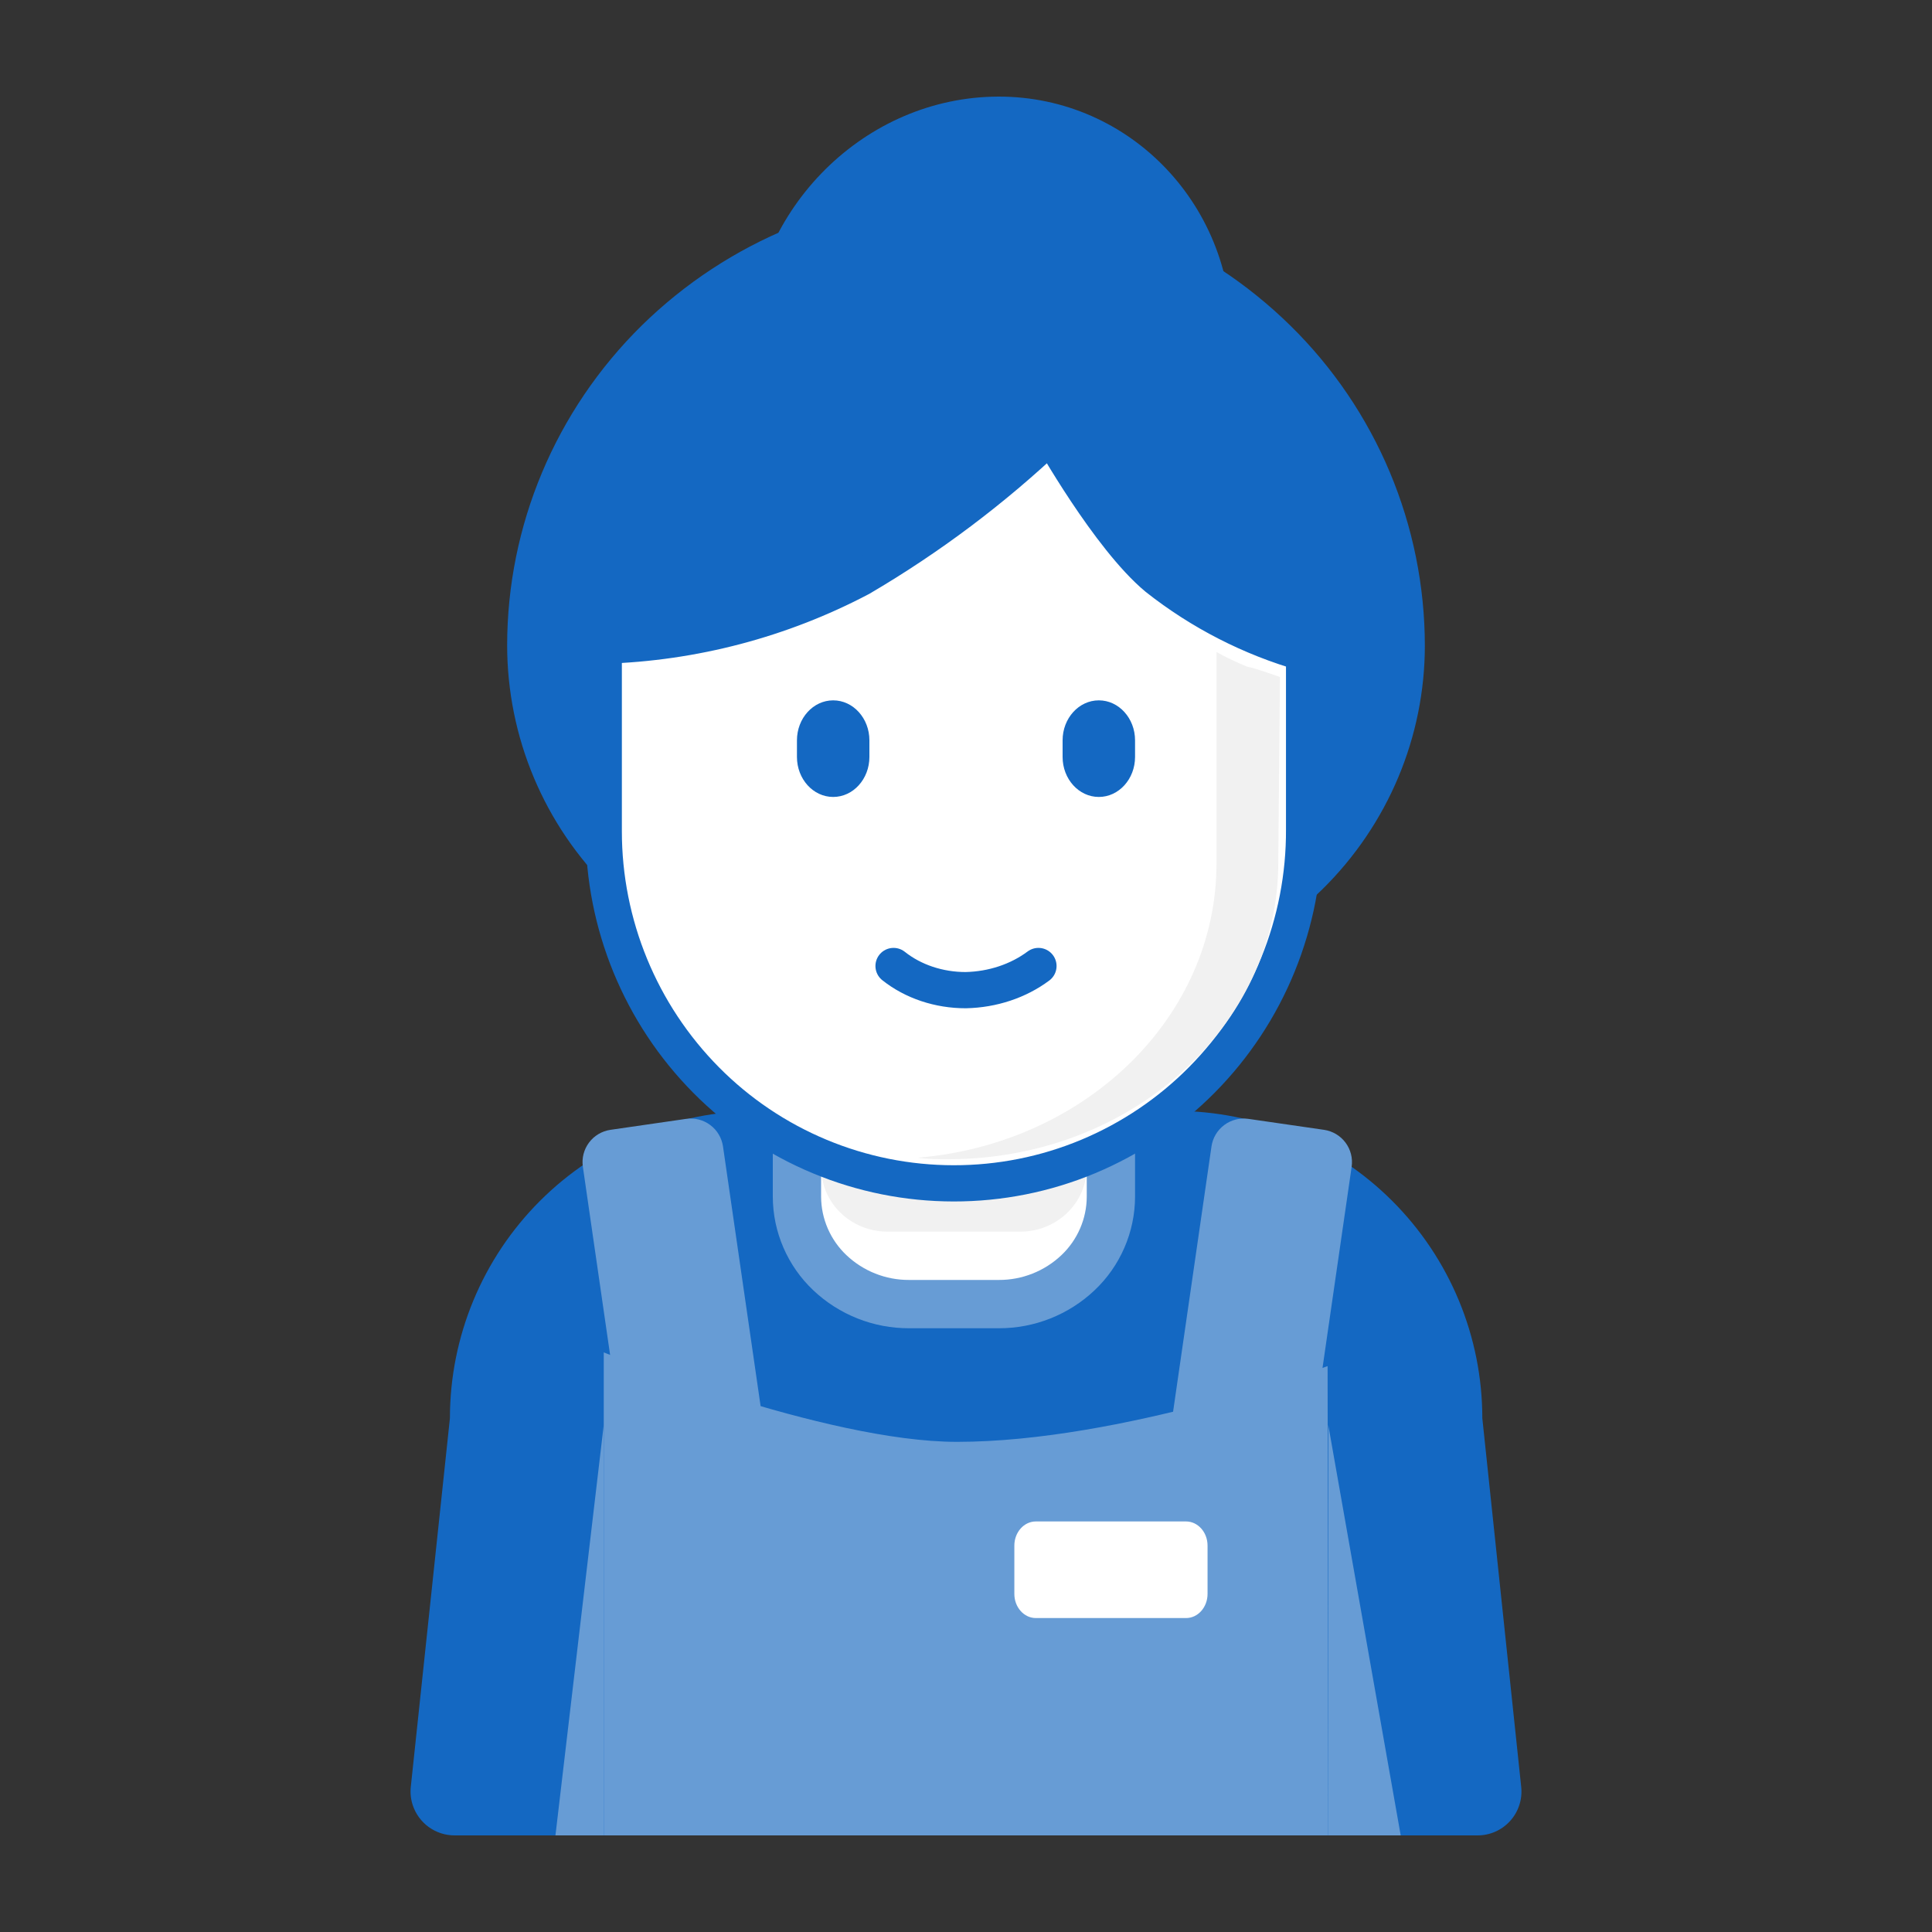
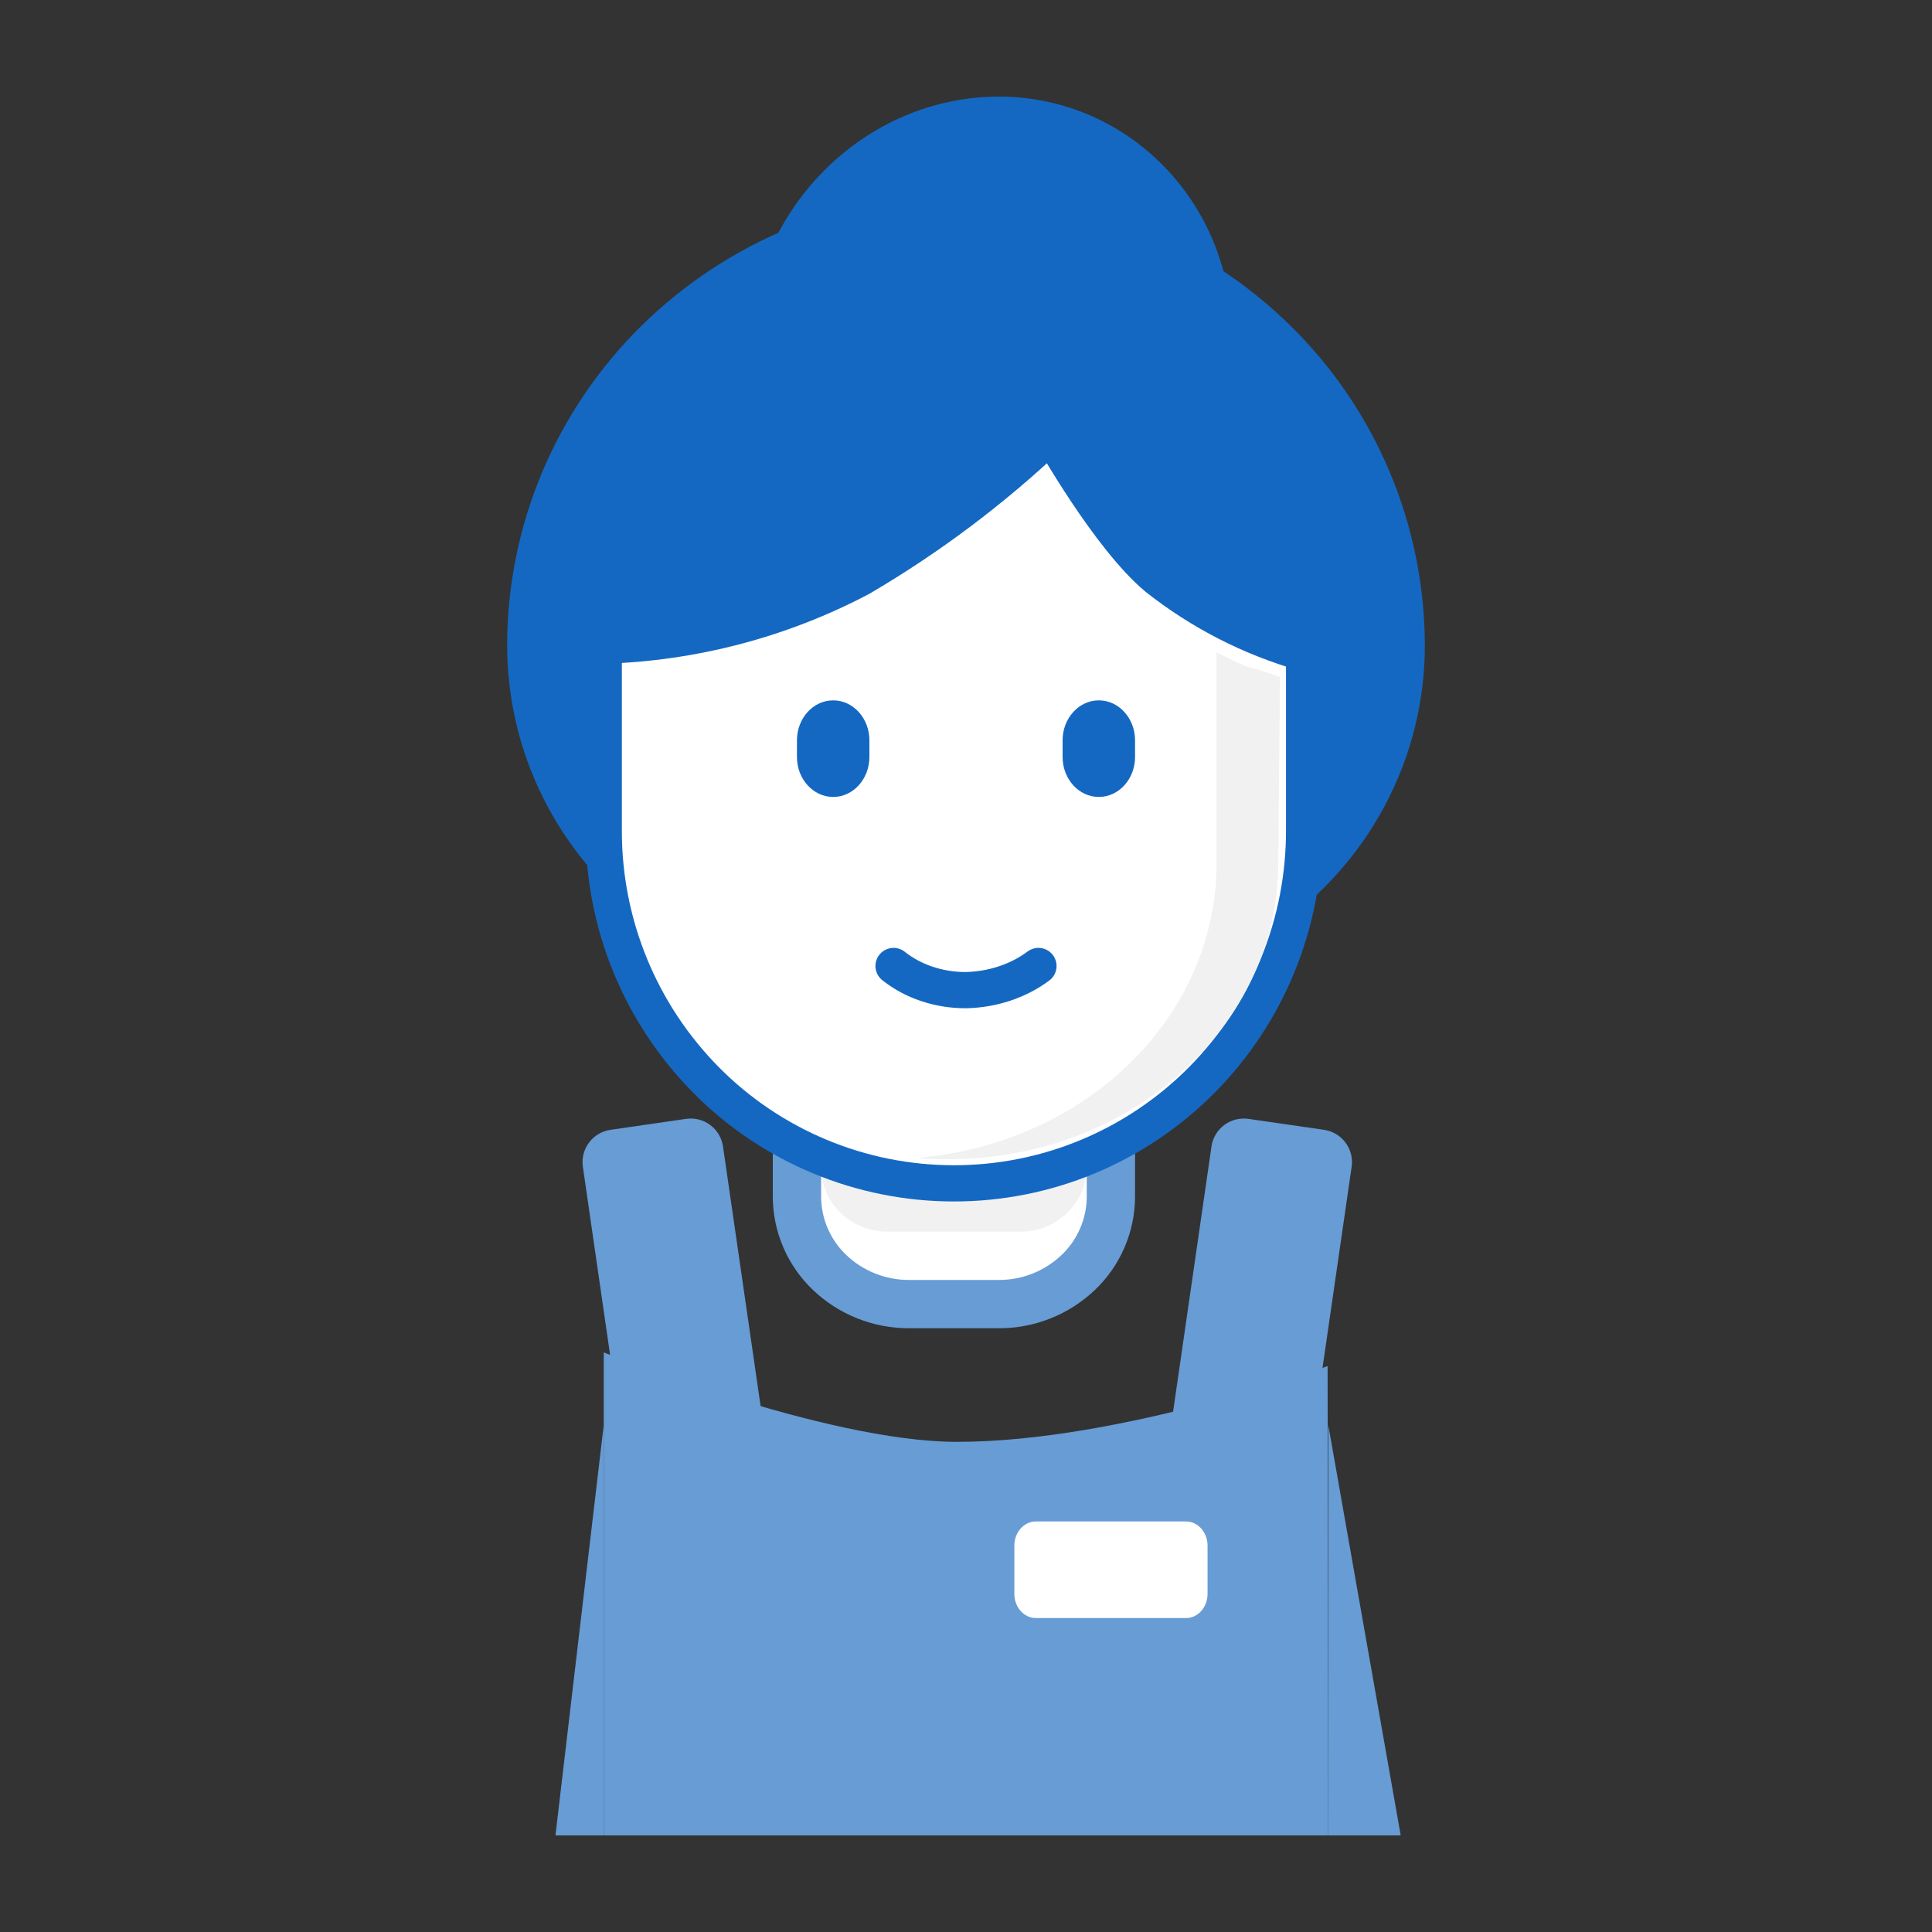
<svg xmlns="http://www.w3.org/2000/svg" width="80" height="80" viewBox="0 0 80 80" fill="none">
  <rect x="0" y="0" width="80" height="80" fill="#333333" stroke="none" />
  <g clip-path="url(#clip0_1752_761)">
    <mask id="mask0_1752_761" style="mask-type:luminance" maskUnits="userSpaceOnUse" x="0" y="0" width="80" height="80">
      <path d="M0 0H80V80H0V0Z" fill="white" />
    </mask>
    <g mask="url(#mask0_1752_761)">
-       <path d="M31.363 46H48.646C52.023 46 55.262 47.34 57.65 49.728C58.833 50.91 59.771 52.313 60.411 53.857C61.051 55.401 61.38 57.056 61.38 58.728L62.99 73.991C63.017 74.246 62.99 74.503 62.911 74.746C62.832 74.99 62.702 75.213 62.53 75.403C62.358 75.593 62.148 75.744 61.914 75.847C61.679 75.95 61.426 76.002 61.17 76H18.83C18.445 76.002 18.069 75.881 17.756 75.656C17.443 75.43 17.21 75.111 17.09 74.745C17.01 74.502 16.983 74.245 17.01 73.991L18.63 58.727C18.63 55.352 19.97 52.115 22.359 49.727C24.748 47.34 27.986 46 31.363 46Z" fill="#1468C2" />
      <path d="M55 59V76H58L55 59Z" fill="#679CD5" />
      <path d="M48.785 66.42L51.918 66.874C52.272 66.925 52.631 66.834 52.918 66.619C53.204 66.405 53.394 66.086 53.446 65.732L55.969 48.312C56.02 47.958 55.928 47.599 55.714 47.312C55.5 47.026 55.181 46.836 54.827 46.784L51.694 46.33C51.34 46.279 50.98 46.371 50.693 46.585C50.406 46.799 50.216 47.118 50.165 47.472L47.643 64.892C47.592 65.246 47.683 65.606 47.898 65.892C48.112 66.179 48.431 66.369 48.785 66.42Z" fill="#679CD5" />
      <path d="M40 8C45.025 7.994 49.85 9.965 53.435 13.486C55.194 15.214 56.593 17.275 57.548 19.549C58.503 21.823 58.997 24.264 59 26.73C59 30.514 57.475 34.144 54.76 36.82C52.029 39.503 48.352 41.004 44.524 41H35.476C31.636 41 27.955 39.496 25.24 36.82C23.899 35.503 22.834 33.933 22.106 32.201C21.378 30.469 21.002 28.609 21 26.73C21 21.762 23.002 16.998 26.565 13.486C30.15 9.965 34.975 7.994 40 8Z" fill="#1468C2" />
      <path d="M33 46H46V49.556C45.998 50.145 45.876 50.726 45.642 51.266C45.408 51.806 45.067 52.294 44.64 52.698C43.754 53.538 42.578 54.004 41.357 54H37.643C36.422 54.004 35.246 53.538 34.36 52.698C33.933 52.294 33.592 51.806 33.358 51.266C33.124 50.726 33.002 50.145 33 49.556V46Z" fill="white" stroke="#679CD5" stroke-width="2" stroke-miterlimit="10" />
      <path d="M55 76H25V56C25 56 34.14 59.704 39.625 59.704C46.426 59.704 54.973 56.568 54.973 56.568L55 76Z" fill="#679CD5" />
      <path d="M34 43H45V48.333C45 49.041 44.71 49.719 44.194 50.219C43.679 50.719 42.979 51 42.25 51H36.75C36.02 51 35.321 50.719 34.806 50.219C34.552 49.975 34.35 49.682 34.211 49.358C34.073 49.034 34.001 48.685 34 48.333V43Z" fill="#F1F1F1" />
      <path d="M39.486 49C37.581 48.999 35.695 48.621 33.938 47.887C32.179 47.154 30.584 46.08 29.243 44.727C26.523 41.983 24.998 38.276 25 34.412V26.735C28.71 26.622 32.346 25.665 35.63 23.935C38.479 22.264 41.127 20.273 43.523 18C43.523 18 45.913 22.267 47.915 23.927C49.721 25.352 51.788 26.411 54 27.044V34.338C54.01 36.261 53.641 38.168 52.915 39.949C52.191 41.727 51.123 43.345 49.773 44.71C48.426 46.072 46.822 47.152 45.055 47.89C43.291 48.626 41.398 49.003 39.486 49Z" fill="white" stroke="#1468C2" stroke-width="1.5" stroke-miterlimit="10" />
      <path d="M28.41 46.33L25.277 46.784C24.923 46.836 24.604 47.025 24.39 47.312C24.176 47.598 24.084 47.958 24.135 48.312L26.657 65.732C26.708 66.086 26.898 66.406 27.185 66.62C27.472 66.834 27.832 66.925 28.186 66.874L31.319 66.42C31.673 66.369 31.992 66.179 32.206 65.893C32.42 65.606 32.512 65.246 32.461 64.892L29.938 47.472C29.886 47.118 29.697 46.799 29.41 46.585C29.124 46.371 28.764 46.279 28.41 46.33Z" fill="#679CD5" />
      <path d="M43 40C42.165 40.623 41.1 40.977 39.988 41C38.878 41.001 37.81 40.644 37 40" stroke="#1468C2" stroke-width="1.5" stroke-miterlimit="10" stroke-linecap="round" />
      <path d="M36 30.656C36 29.742 35.328 29 34.5 29C33.672 29 33 29.742 33 30.656V31.344C33 32.258 33.672 33 34.5 33C35.328 33 36 32.258 36 31.344V30.656ZM47 30.656C47 29.742 46.328 29 45.5 29C44.672 29 44 29.742 44 30.656V31.344C44 32.258 44.672 33 45.5 33C46.328 33 47 32.258 47 31.344V30.656Z" fill="#1468C2" />
      <path d="M49.112 63H42.891C42.4 63 42.002 63.448 42.002 64V66C42.002 66.552 42.4 67 42.891 67H49.113C49.604 67 50.002 66.552 50.002 66V64C50.002 63.448 49.603 63 49.112 63Z" fill="white" />
      <path d="M50.999 13.941C50.938 19.571 42.261 15.859 41.467 16.061C36.176 17.663 30.939 20.128 31 14.488C31.061 8.848 35.586 4.158 41.087 4.004C46.59 3.85 51.051 8.349 50.999 13.94V13.941Z" fill="#1468C2" />
      <path d="M53 28.034L52.93 35.734C52.93 42.49 46.818 48 39.275 48C38.847 48 38.402 48 38 47.939C44.941 47.361 50.372 42.13 50.372 35.761V27C50.782 27.226 51.205 27.427 51.638 27.605C51.988 27.665 53 28.034 53 28.034Z" fill="#F1F1F1" />
      <path d="M25 59V76H23L25 59Z" fill="#679CD5" />
    </g>
  </g>
  <defs>
    <clipPath id="clip0_1752_761">
      <rect width="80" height="80" fill="white" />
    </clipPath>
  </defs>
</svg>